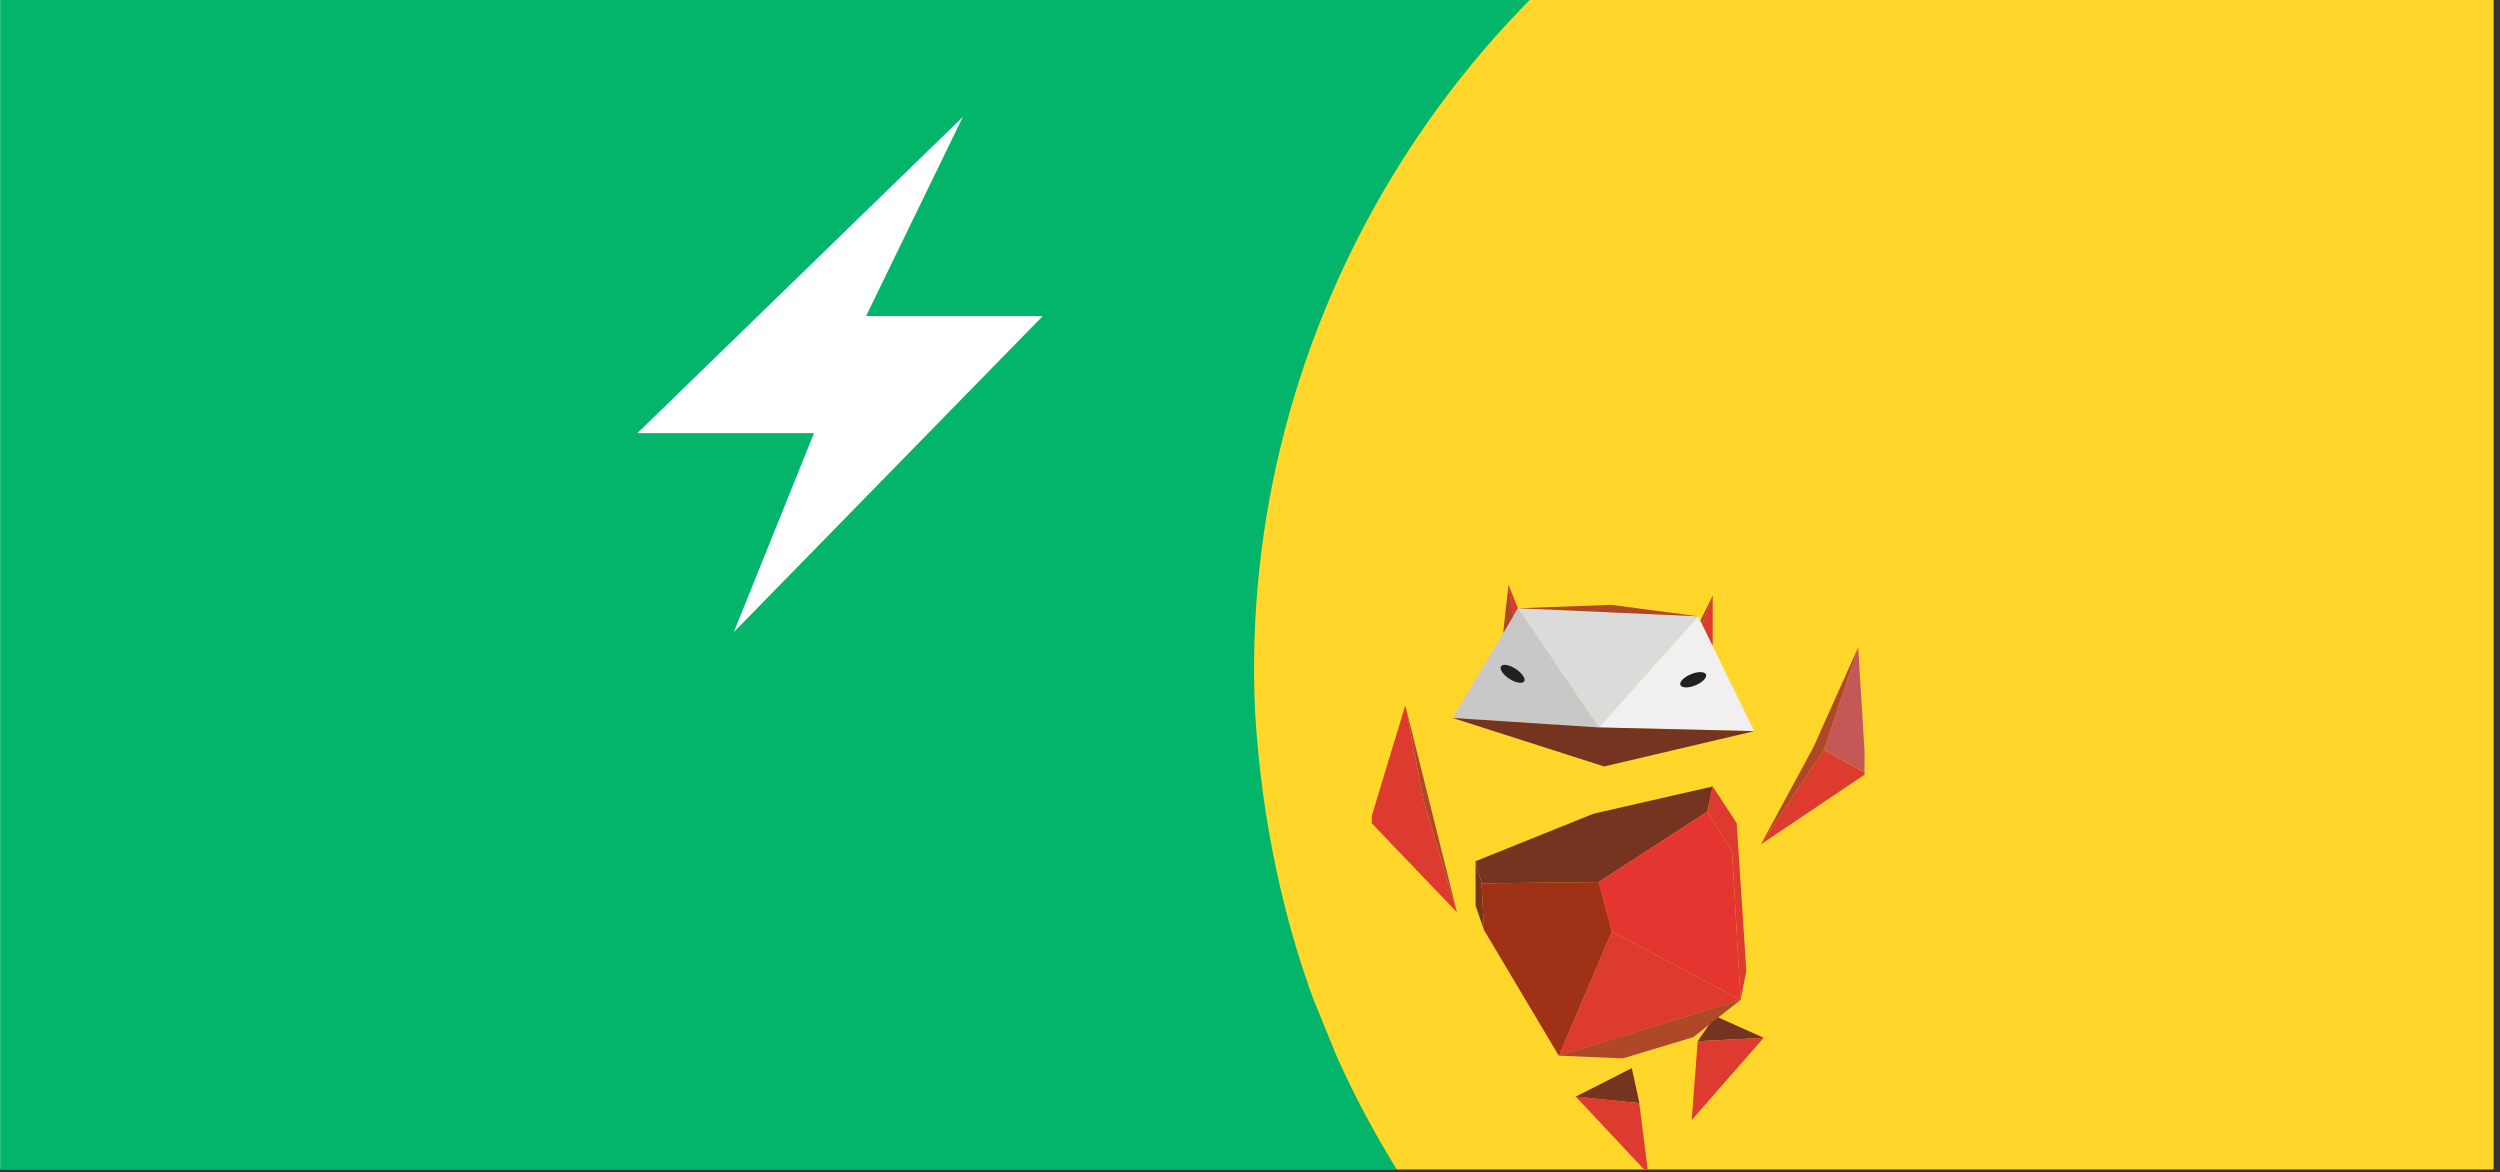
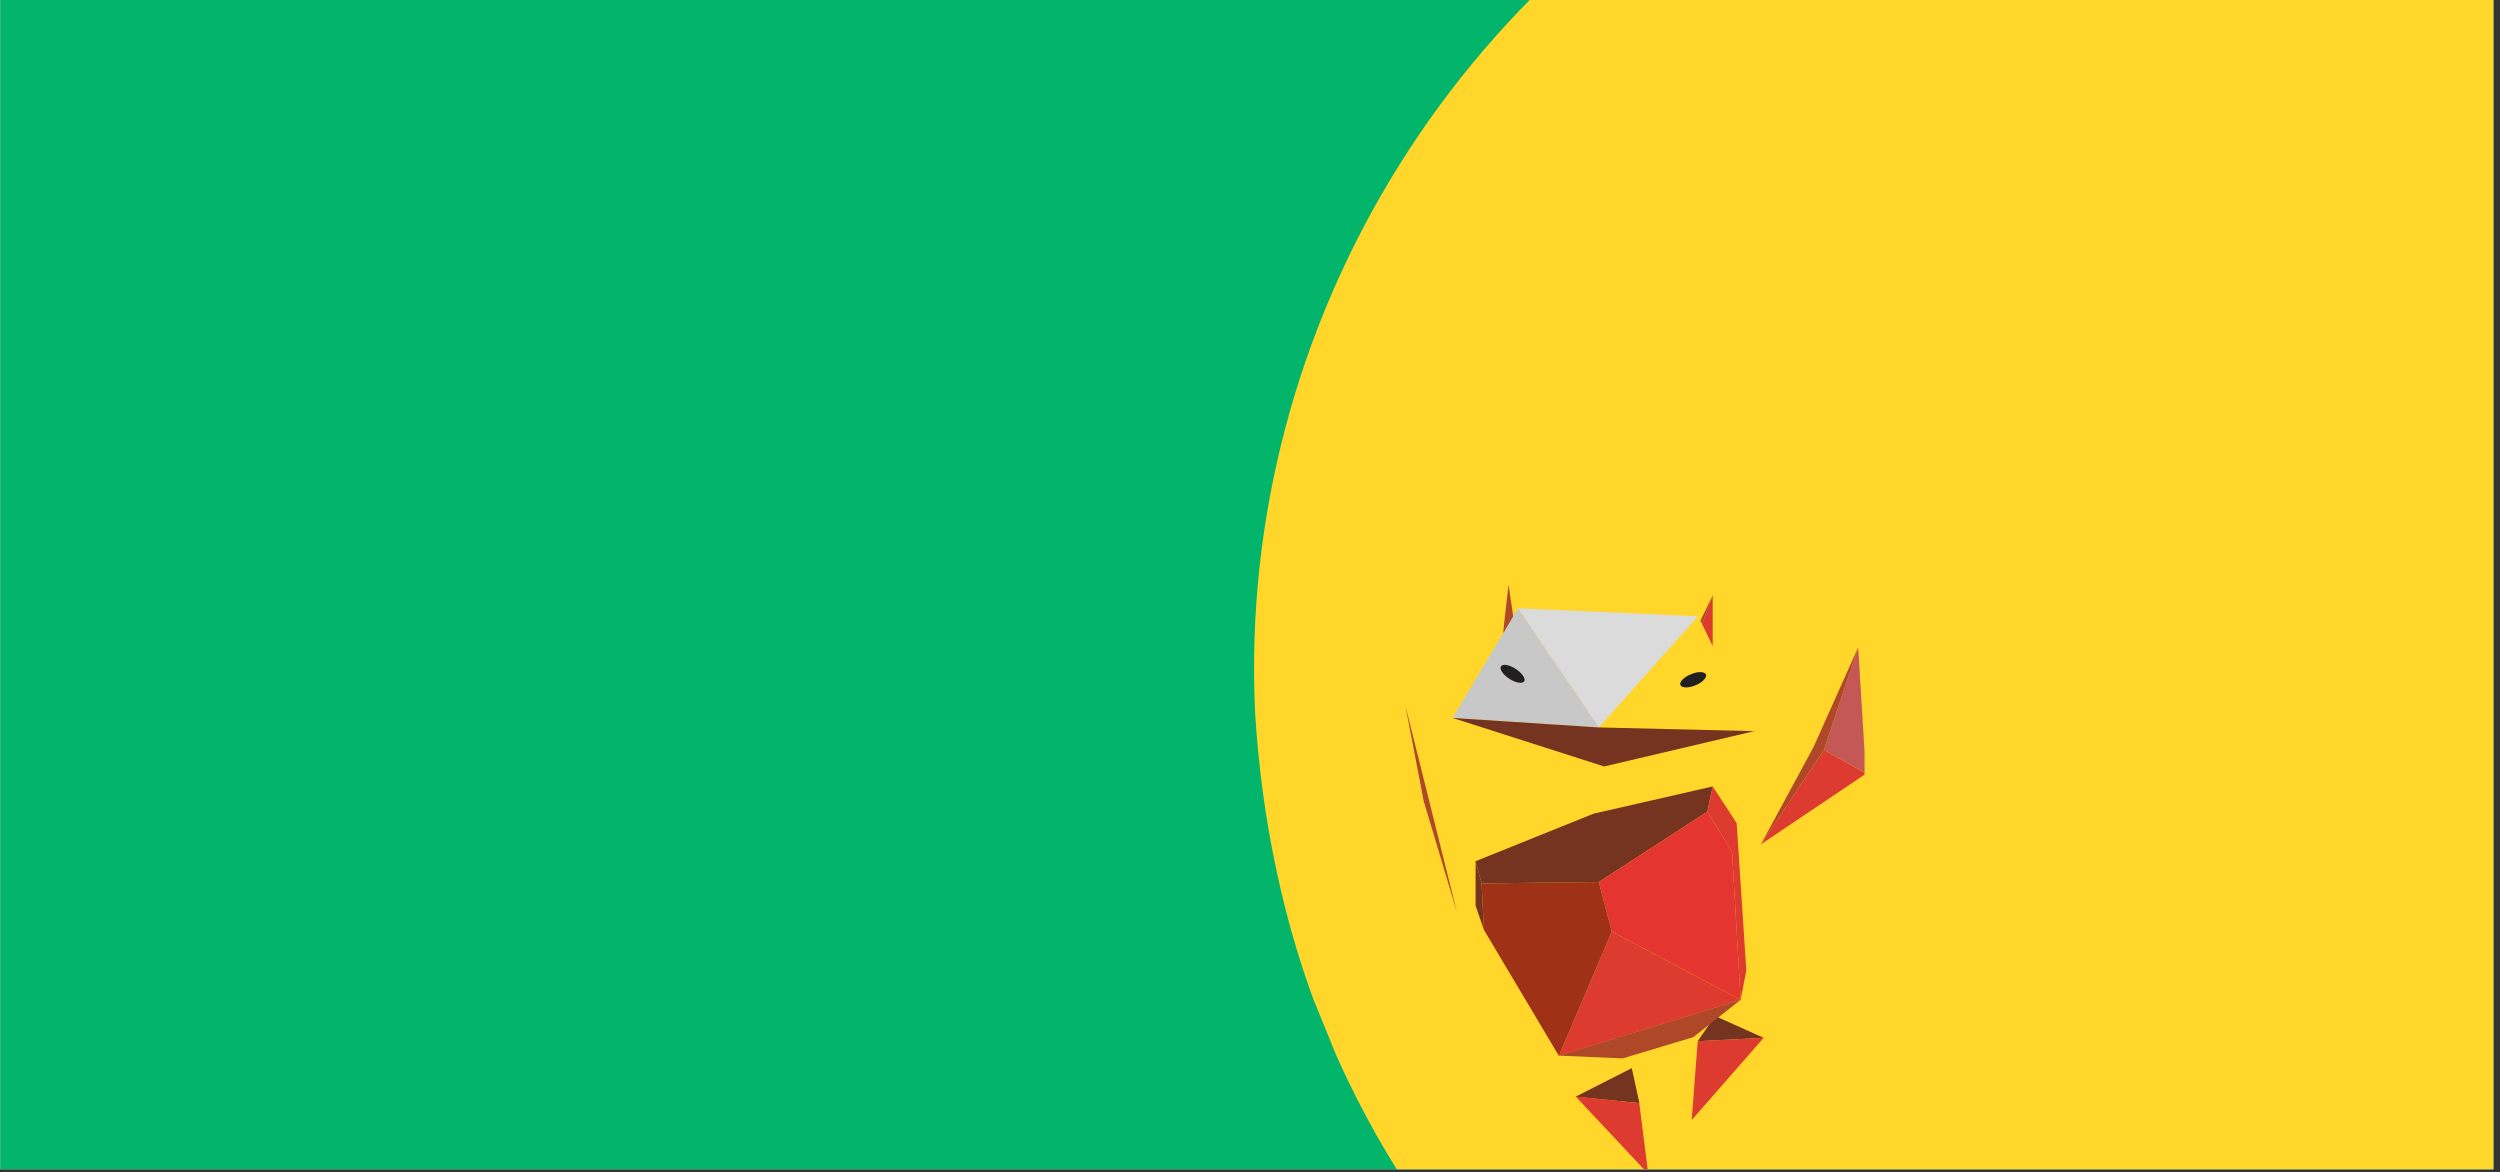
<svg xmlns="http://www.w3.org/2000/svg" width="258" zoomAndPan="magnify" viewBox="0 0 193.5 90.75" height="121" preserveAspectRatio="xMidYMid meet" version="1.0">
  <rect x="0" y="0" width="193.5" height="90.75" fill="#333333" stroke="none" />
  <defs>
    <clipPath id="1daa70818c">
      <path d="M 0.016 0 L 192.984 0 L 192.984 90.5 L 0.016 90.5 Z M 0.016 0 " clip-rule="nonzero" />
    </clipPath>
    <clipPath id="0d3a66ba6d">
      <path d="M 97 0 L 192.984 0 L 192.984 90.5 L 97 90.5 Z M 97 0 " clip-rule="nonzero" />
    </clipPath>
    <clipPath id="43a6afe92c">
      <path d="M 242.293 -56.988 L 297.801 79.18 L 129.715 147.695 L 74.211 11.527 Z M 242.293 -56.988 " clip-rule="nonzero" />
    </clipPath>
    <clipPath id="69ed4207dd">
      <path d="M 97.145 55.137 C 97.617 63.086 99.293 71.656 102.469 79.445 C 105.645 87.234 110.035 94.188 115.223 100.129 C 115.359 100.242 115.418 100.391 115.551 100.508 C 135.621 122.578 168.488 131.461 197.941 119.883 L 297.801 79.18 L 242.293 -56.988 L 142.508 -16.316 C 113.133 -3.91 95.727 25.121 97.145 55.137 Z M 97.145 55.137 " clip-rule="nonzero" />
    </clipPath>
    <clipPath id="dbf847b09f">
      <path d="M 106.172 54 L 113 54 L 113 71 L 106.172 71 Z M 106.172 54 " clip-rule="nonzero" />
    </clipPath>
    <clipPath id="a5a51abad4">
      <path d="M 141 50 L 144.316 50 L 144.316 60 L 141 60 Z M 141 50 " clip-rule="nonzero" />
    </clipPath>
    <clipPath id="822cc81341">
      <path d="M 136 58 L 144.316 58 L 144.316 66 L 136 66 Z M 136 58 " clip-rule="nonzero" />
    </clipPath>
    <clipPath id="abb7f0bfaa">
      <path d="M 121 84 L 128 84 L 128 90.5 L 121 90.5 Z M 121 84 " clip-rule="nonzero" />
    </clipPath>
    <clipPath id="f45ad0fe39">
      <path d="M 116 45.25 L 118 45.25 L 118 48 L 116 48 Z M 116 45.25 " clip-rule="nonzero" />
    </clipPath>
    <clipPath id="9c76299a7a">
      <path d="M 116 45.25 L 118 45.25 L 118 50 L 116 50 Z M 116 45.25 " clip-rule="nonzero" />
    </clipPath>
    <clipPath id="d3c9ebdd89">
      <path d="M 49.332 9.051 L 80.762 9.051 L 80.762 48.996 L 49.332 48.996 Z M 49.332 9.051 " clip-rule="nonzero" />
    </clipPath>
    <clipPath id="3a865b68f6">
-       <path d="M 49.332 33.523 L 63.004 33.523 L 56.793 48.93 L 80.711 24.461 L 67.035 24.461 L 74.523 9.051 Z M 49.332 33.523 " clip-rule="nonzero" />
-     </clipPath>
+       </clipPath>
  </defs>
  <g clip-path="url(#1daa70818c)">
    <path fill="#ffffff" d="M 0.016 0 L 192.984 0 L 192.984 90.5 L 0.016 90.5 Z M 0.016 0 " fill-opacity="1" fill-rule="nonzero" />
    <path fill="#03b56b" d="M 0.016 0 L 192.984 0 L 192.984 90.5 L 0.016 90.5 Z M 0.016 0 " fill-opacity="1" fill-rule="nonzero" />
  </g>
  <g clip-path="url(#0d3a66ba6d)">
    <g clip-path="url(#43a6afe92c)">
      <g clip-path="url(#69ed4207dd)">
        <path fill="#ffd629" d="M 242.293 -56.988 L 297.801 79.18 L 130.246 147.477 L 74.742 11.309 Z M 242.293 -56.988 " fill-opacity="1" fill-rule="nonzero" />
      </g>
    </g>
  </g>
  <path fill="#753420" d="M 132.562 60.871 L 123.336 62.98 L 114.211 66.656 L 114.676 68.375 L 123.746 68.27 L 132.148 62.824 Z M 132.562 60.871 " fill-opacity="1" fill-rule="evenodd" />
  <path fill="#e43530" d="M 132.148 62.824 L 134.059 65.926 L 134.727 77.391 L 124.754 72.102 L 123.746 68.27 Z M 132.148 62.824 " fill-opacity="1" fill-rule="evenodd" />
  <path fill="#753420" d="M 114.211 66.656 L 114.211 70.094 L 114.855 71.973 L 114.676 68.375 Z M 114.211 66.656 " fill-opacity="1" fill-rule="evenodd" />
  <path fill="#dd3a30" d="M 132.562 60.871 L 134.418 63.711 L 135.164 75.125 L 134.727 77.391 L 134.059 65.926 L 132.148 62.824 Z M 132.562 60.871 " fill-opacity="1" fill-rule="evenodd" />
  <path fill="#dd3a30" d="M 134.727 77.391 L 124.754 72.102 L 120.656 81.719 Z M 134.727 77.391 " fill-opacity="1" fill-rule="evenodd" />
  <path fill="#9f3116" d="M 123.746 68.27 L 124.754 72.102 L 120.656 81.719 L 114.855 71.973 L 114.676 68.375 Z M 123.746 68.27 " fill-opacity="1" fill-rule="evenodd" />
  <g clip-path="url(#dbf847b09f)">
-     <path fill="#dd3a30" d="M 110.191 61.992 L 112.77 70.617 L 106.043 63.582 L 108.773 54.59 Z M 110.191 61.992 " fill-opacity="1" fill-rule="evenodd" />
-   </g>
+     </g>
  <path fill="#af4729" d="M 108.773 54.59 L 112.77 70.617 L 110.191 61.992 Z M 108.773 54.59 " fill-opacity="1" fill-rule="evenodd" />
  <g clip-path="url(#a5a51abad4)">
    <path fill="#c45857" d="M 143.824 50.102 C 143.824 50.203 144.418 59.844 144.418 59.844 L 141.172 58.047 Z M 143.824 50.102 " fill-opacity="1" fill-rule="evenodd" />
  </g>
  <g clip-path="url(#822cc81341)">
    <path fill="#dd3a30" d="M 144.445 59.871 L 136.301 65.344 L 141.172 58.047 Z M 144.445 59.871 " fill-opacity="1" fill-rule="evenodd" />
  </g>
  <path fill="#af4729" d="M 143.824 50.102 L 140.371 57.812 L 136.301 65.344 L 141.172 58.047 Z M 143.824 50.102 " fill-opacity="1" fill-rule="evenodd" />
  <path fill="#753420" d="M 136.508 80.328 L 132.742 78.633 L 131.402 80.59 Z M 136.508 80.328 " fill-opacity="1" fill-rule="evenodd" />
  <path fill="#dd3a30" d="M 136.508 80.328 L 130.938 86.688 L 131.402 80.59 Z M 136.508 80.328 " fill-opacity="1" fill-rule="evenodd" />
  <path fill="#753420" d="M 126.301 82.672 L 126.891 85.383 L 121.945 84.887 Z M 126.301 82.672 " fill-opacity="1" fill-rule="evenodd" />
  <g clip-path="url(#abb7f0bfaa)">
    <path fill="#dd3a30" d="M 126.879 85.387 L 127.574 90.859 L 121.957 84.867 Z M 126.879 85.387 " fill-opacity="1" fill-rule="evenodd" />
  </g>
  <path fill="#af4729" d="M 134.727 77.383 L 131.066 80.273 L 125.605 81.918 L 120.656 81.707 Z M 134.727 77.383 " fill-opacity="1" fill-rule="evenodd" />
-   <path fill="#f1efef" d="M 135.785 56.59 L 131.43 47.703 L 123.746 56.301 Z M 135.785 56.59 " fill-opacity="1" fill-rule="evenodd" />
  <path fill="#dcdbdb" d="M 131.43 47.703 L 117.484 47.078 L 123.746 56.301 Z M 131.43 47.703 " fill-opacity="1" fill-rule="evenodd" />
  <path fill="#c9c8c8" d="M 117.484 47.078 L 112.434 55.57 L 123.746 56.301 Z M 117.484 47.078 " fill-opacity="1" fill-rule="evenodd" />
  <path fill="#753420" d="M 135.785 56.59 L 124.16 59.324 L 112.434 55.57 L 123.695 56.301 Z M 135.785 56.59 " fill-opacity="1" fill-rule="evenodd" />
-   <path fill="#af4729" d="M 131.43 47.703 L 124.727 46.816 L 117.484 47.078 Z M 131.43 47.703 " fill-opacity="1" fill-rule="evenodd" />
  <path fill="#dd3a30" d="M 132.562 49.996 L 132.562 46.086 L 131.738 48.301 Z M 132.562 49.996 " fill-opacity="1" fill-rule="evenodd" />
  <path fill="#af4729" d="M 132.562 46.086 L 131.609 48.043 L 131.738 48.301 Z M 132.562 46.086 " fill-opacity="1" fill-rule="evenodd" />
  <g clip-path="url(#f45ad0fe39)">
-     <path fill="#dd3a30" d="M 117.484 47.078 L 116.762 45.254 L 117.098 47.703 Z M 117.484 47.078 " fill-opacity="1" fill-rule="evenodd" />
-   </g>
+     </g>
  <g clip-path="url(#9c76299a7a)">
    <path fill="#af4729" d="M 116.762 45.254 C 116.762 45.254 116.324 49.031 116.352 49.004 C 116.375 48.98 117.125 47.703 117.125 47.703 Z M 116.762 45.254 " fill-opacity="1" fill-rule="evenodd" />
  </g>
  <path fill="#211f1f" d="M 130.062 53.02 C 130.164 53.254 130.68 53.277 131.223 53.043 C 131.762 52.836 132.125 52.445 132.047 52.211 C 131.945 51.977 131.43 51.949 130.887 52.184 C 130.348 52.395 129.961 52.785 130.062 53.02 " fill-opacity="1" fill-rule="evenodd" />
  <path fill="#211f1f" d="M 116.172 51.586 C 116.043 51.793 116.352 52.238 116.84 52.551 C 117.332 52.863 117.848 52.941 117.977 52.73 C 118.105 52.523 117.793 52.082 117.305 51.766 C 116.816 51.453 116.301 51.352 116.172 51.586 " fill-opacity="1" fill-rule="evenodd" />
  <g clip-path="url(#d3c9ebdd89)">
    <g clip-path="url(#3a865b68f6)">
      <path fill="#ffffff" d="M 49.332 9.051 L 80.699 9.051 L 80.699 48.93 L 49.332 48.93 Z M 49.332 9.051 " fill-opacity="1" fill-rule="nonzero" />
    </g>
  </g>
</svg>